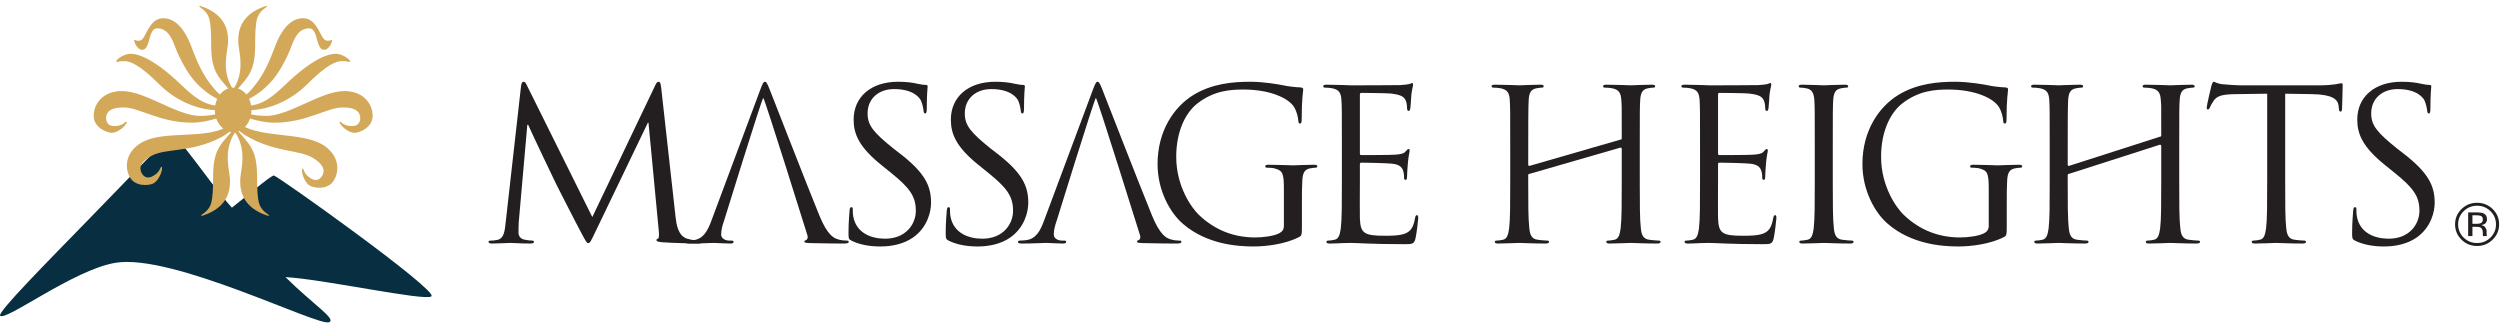
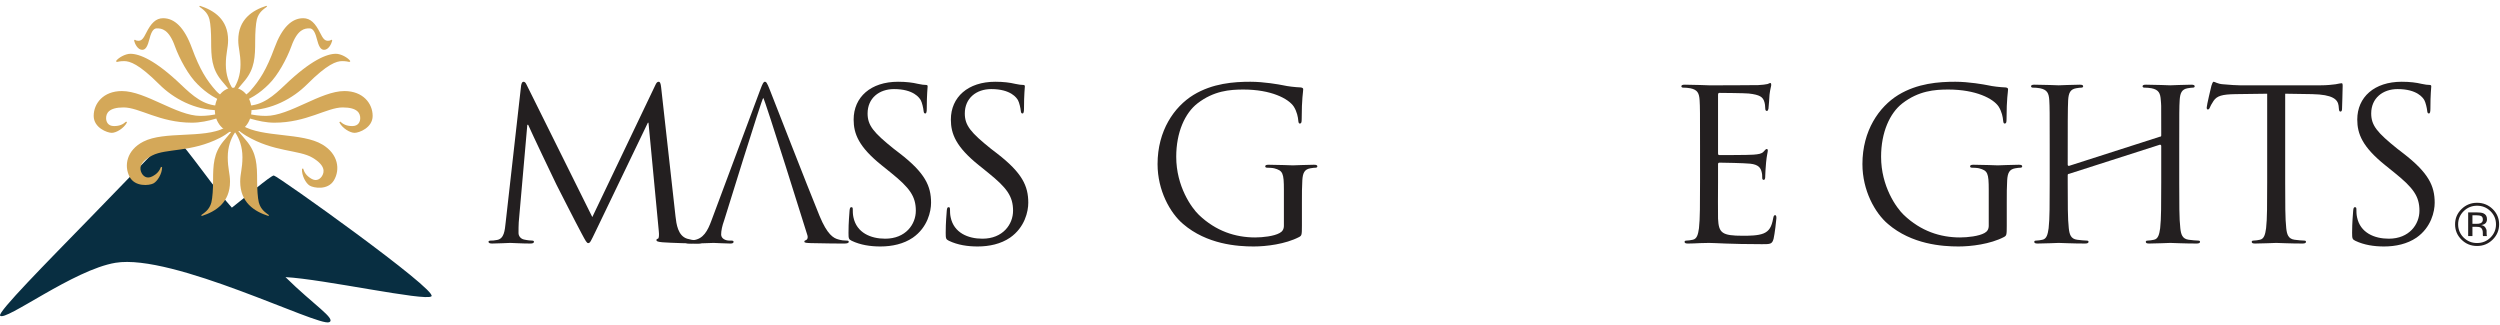
<svg xmlns="http://www.w3.org/2000/svg" width="362" height="47" viewBox="0 0 362 47" fill="none">
  <path fill-rule="evenodd" clip-rule="evenodd" d="M39.647 25.412C39.186 25.424 35.424 28.65 33.574 30.068C29.493 25.462 26.107 19.753 24.776 19.731C24.405 19.724 19.062 25.376 13.108 31.49C6.669 38.101 -0.387 45.228 0.017 45.71C0.767 46.604 10.671 39.048 16.73 38.051C25.036 36.682 46.103 47.328 47.655 46.659C48.75 46.189 45.419 44.162 41.338 40.127C46.787 40.41 61.591 43.661 62.473 42.906C63.475 42.047 40.108 25.4 39.647 25.412Z" fill="#082E41" />
  <path fill-rule="evenodd" clip-rule="evenodd" d="M35.268 17.781C34.859 18.19 32.979 19.663 32.979 22.769C32.979 24.405 33.307 25.141 33.307 26.286C33.307 29.311 31.262 30.62 29.218 31.274L29.136 31.151C29.627 30.783 30.322 30.374 30.608 29.311C30.772 28.657 30.853 27.349 30.853 26.204C30.853 23.833 30.935 22.198 32.325 20.48C33.919 18.517 34.941 17.536 35.268 17.21V17.781Z" fill="#D4A859" />
  <path fill-rule="evenodd" clip-rule="evenodd" d="M32.816 17.21C33.144 17.536 34.165 18.517 35.76 20.48C37.151 22.198 37.231 23.833 37.231 26.204C37.231 27.349 37.313 28.657 37.477 29.311C37.764 30.374 38.459 30.783 38.949 31.151L38.867 31.274C36.822 30.62 34.78 29.311 34.78 26.286C34.78 25.141 35.105 24.405 35.105 22.769C35.105 19.663 33.225 18.19 32.816 17.781V17.21Z" fill="#D4A859" />
  <path fill-rule="evenodd" clip-rule="evenodd" d="M36.031 16.44C35.669 16.809 33.97 18.875 31.862 19.957C27.714 22.084 24.087 21.463 22.05 22.509C20.087 23.516 20.205 24.466 20.503 25.048C20.727 25.485 21.244 25.955 22.045 25.544C22.773 25.171 23.096 24.729 23.311 24.16L23.475 24.213C23.468 25.182 22.784 26.268 22.201 26.566C21.619 26.865 19.538 27.105 18.754 25.578C17.932 23.977 18.349 21.742 20.749 20.51C23.806 18.944 29.45 20.092 32.505 18.525C34.178 17.666 35.119 16.633 35.845 16.077L36.031 16.44Z" fill="#D4A859" />
  <path fill-rule="evenodd" clip-rule="evenodd" d="M35.397 16.864H34.008C34.008 15.883 34.416 15.475 35.397 15.392V16.864ZM34.99 14.901C34.662 14.575 33.64 13.594 32.045 11.631C30.656 9.914 30.573 8.278 30.573 5.907C30.573 4.762 30.492 3.454 30.329 2.8C30.042 1.737 29.347 1.329 28.856 0.959L28.938 0.837C30.982 1.492 33.028 2.8 33.028 5.825C33.028 6.97 32.7 7.707 32.7 9.342C32.7 12.449 34.58 13.921 34.99 14.33L34.99 14.901ZM33.76 15.229C31.308 14.493 29.837 13.43 28.61 12.204C27.302 10.936 25.994 8.524 25.339 6.725C24.439 4.189 23.376 4.108 22.722 4.108C22.395 4.108 21.986 4.271 21.66 5.581C21.373 6.725 21.088 7.215 20.596 7.215C19.943 7.215 19.534 6.357 19.411 5.866L19.534 5.743C19.656 5.866 19.86 5.907 20.024 5.907C20.515 5.907 20.76 5.581 21.169 4.762C21.864 3.373 22.559 2.637 23.622 2.637C25.257 2.637 26.689 3.944 27.793 6.97C28.936 10.077 29.918 11.631 31.308 13.184C31.963 13.921 33.434 14.656 33.761 14.82L33.76 15.229ZM33.107 16.537C32.618 16.7 30.163 17.765 27.793 17.765C23.132 17.765 20.188 15.556 17.898 15.556C15.691 15.556 15.364 16.455 15.364 17.109C15.364 17.6 15.608 18.255 16.509 18.255C17.327 18.255 17.816 18.009 18.267 17.6L18.39 17.722C17.94 18.582 16.834 19.236 16.182 19.236C15.527 19.236 13.566 18.499 13.566 16.782C13.566 14.984 14.954 13.185 17.654 13.185C21.088 13.185 25.584 16.782 29.019 16.782C30.9 16.782 32.208 16.292 33.107 16.128L33.107 16.537ZM33.107 15.801C32.618 15.883 32.208 15.965 31.718 15.965C28.202 15.965 25.095 14.248 23.05 12.204C20.107 9.26 18.798 8.85 17.98 8.85C17.409 8.85 17.122 8.933 16.917 8.973L16.793 8.85C17.122 8.36 18.144 7.788 18.88 7.788C20.188 7.788 22.477 8.687 26.239 12.286C27.874 13.838 29.509 15.311 31.8 15.311C32.045 15.311 32.454 15.392 33.107 15.392V15.801Z" fill="#D4A859" />
  <path fill-rule="evenodd" clip-rule="evenodd" d="M31.917 15.52C32.604 16.122 33.474 17.215 35.089 18.181C38.035 19.946 43.742 19.167 46.688 20.933C49.003 22.319 49.274 24.576 48.349 26.118C47.467 27.592 45.406 27.216 44.845 26.879C44.284 26.545 43.671 25.415 43.727 24.448L43.895 24.405C44.071 24.988 44.367 25.45 45.067 25.869C45.838 26.332 46.385 25.896 46.638 25.476C46.974 24.914 47.155 23.974 45.26 22.84C43.297 21.665 39.636 22.047 35.638 19.654C33.603 18.436 32.043 16.264 31.706 15.871L31.917 15.52Z" fill="#D4A859" />
  <path fill-rule="evenodd" clip-rule="evenodd" d="M32.127 15.392C33.106 15.475 33.517 15.883 33.517 16.864H32.127V15.392ZM32.535 14.33C32.945 13.921 34.825 12.449 34.825 9.342C34.825 7.707 34.499 6.97 34.499 5.825C34.499 2.8 36.542 1.492 38.587 0.837L38.668 0.959C38.177 1.329 37.483 1.737 37.195 2.8C37.032 3.454 36.951 4.762 36.951 5.907C36.951 8.279 36.87 9.914 35.48 11.631C33.884 13.594 32.862 14.575 32.535 14.901V14.33ZM33.761 14.82C34.089 14.656 35.56 13.921 36.215 13.184C37.605 11.631 38.586 10.077 39.73 6.97C40.836 3.944 42.267 2.637 43.901 2.637C44.963 2.637 45.659 3.373 46.355 4.762C46.764 5.581 47.009 5.907 47.499 5.907C47.663 5.907 47.867 5.867 47.989 5.743L48.112 5.867C47.989 6.357 47.579 7.215 46.926 7.215C46.436 7.215 46.15 6.725 45.863 5.581C45.535 4.271 45.126 4.108 44.801 4.108C44.147 4.108 43.083 4.189 42.183 6.725C41.529 8.524 40.221 10.936 38.912 12.204C37.687 13.43 36.215 14.493 33.76 15.229L33.761 14.82ZM34.416 16.128C35.315 16.292 36.623 16.782 38.505 16.782C41.939 16.782 46.437 13.185 49.871 13.185C52.57 13.185 53.96 14.984 53.96 16.782C53.96 18.499 51.996 19.236 51.343 19.236C50.687 19.236 49.584 18.582 49.135 17.722L49.257 17.6C49.707 18.009 50.197 18.255 51.015 18.255C51.916 18.255 52.161 17.6 52.161 17.109C52.161 16.455 51.833 15.556 49.626 15.556C47.336 15.556 44.392 17.765 39.73 17.765C37.358 17.765 34.907 16.7 34.416 16.537L34.416 16.128ZM34.416 15.392C35.07 15.392 35.48 15.311 35.724 15.311C38.014 15.311 39.649 13.838 41.285 12.286C45.046 8.687 47.336 7.788 48.644 7.788C49.38 7.788 50.402 8.36 50.729 8.85L50.606 8.973C50.402 8.933 50.115 8.85 49.544 8.85C48.726 8.85 47.417 9.26 44.473 12.204C42.428 14.248 39.322 15.965 35.806 15.965C35.315 15.965 34.907 15.883 34.416 15.801V15.392Z" fill="#D4A859" />
  <path fill-rule="evenodd" clip-rule="evenodd" d="M36.415 15.916C36.415 17.693 35.227 19.133 33.761 19.133C32.298 19.133 31.11 17.693 31.11 15.916C31.11 14.139 32.298 12.699 33.761 12.699C35.227 12.699 36.415 14.139 36.415 15.916Z" fill="#D4A859" />
  <path fill-rule="evenodd" clip-rule="evenodd" d="M97.814 31.338C97.939 32.433 98.156 34.137 99.493 34.563C100.393 34.838 101.2 34.838 101.51 34.838C101.667 34.838 101.76 34.868 101.76 34.991C101.76 35.174 101.48 35.264 101.107 35.264C100.424 35.264 97.07 35.174 95.92 35.082C95.207 35.02 95.052 34.926 95.052 34.775C95.052 34.656 95.114 34.594 95.269 34.563C95.424 34.534 95.456 34.016 95.393 33.467L93.902 17.772H93.809L86.2 33.59C85.547 34.926 85.454 35.202 85.175 35.202C84.958 35.202 84.802 34.899 84.213 33.802C83.405 32.311 80.734 27.05 80.579 26.746C80.3 26.195 76.822 18.894 76.48 18.073H76.355L75.114 32.19C75.082 32.68 75.082 33.226 75.082 33.744C75.082 34.198 75.424 34.594 75.889 34.686C76.417 34.808 76.883 34.838 77.07 34.838C77.194 34.838 77.319 34.899 77.319 34.991C77.319 35.202 77.131 35.264 76.759 35.264C75.611 35.264 74.12 35.174 73.871 35.174C73.591 35.174 72.1 35.264 71.262 35.264C70.953 35.264 70.735 35.202 70.735 34.991C70.735 34.899 70.89 34.838 71.045 34.838C71.294 34.838 71.511 34.838 71.978 34.746C73.001 34.563 73.096 33.378 73.219 32.223L75.456 12.386C75.517 12.051 75.611 11.838 75.797 11.838C75.984 11.838 76.107 11.959 76.262 12.294L85.766 31.43L94.895 12.323C95.021 12.051 95.145 11.838 95.362 11.838C95.579 11.838 95.672 12.08 95.734 12.659L97.814 31.338Z" fill="#231F20" />
  <path fill-rule="evenodd" clip-rule="evenodd" d="M110.075 13.024C110.448 12.021 110.57 11.838 110.757 11.838C110.945 11.838 111.067 11.99 111.44 12.933C111.906 14.088 116.781 26.655 118.676 31.278C119.795 33.987 120.694 34.473 121.345 34.656C121.815 34.808 122.279 34.838 122.59 34.838C122.775 34.838 122.9 34.868 122.9 35.02C122.9 35.202 122.62 35.264 122.279 35.264C121.815 35.264 119.547 35.264 117.404 35.202C116.813 35.174 116.471 35.174 116.471 34.991C116.471 34.868 116.564 34.808 116.689 34.775C116.876 34.716 117.061 34.442 116.876 33.954C116.876 33.954 110.699 14.173 110.52 14.175C110.342 14.175 104.857 31.917 104.857 31.917C104.578 32.68 104.422 33.407 104.422 33.954C104.422 34.563 105.074 34.838 105.601 34.838H105.912C106.131 34.838 106.222 34.899 106.222 35.02C106.222 35.202 106.037 35.264 105.758 35.264C105.012 35.264 103.677 35.174 103.336 35.174C102.993 35.174 101.284 35.264 99.826 35.264C99.422 35.264 99.236 35.202 99.236 35.02C99.236 34.899 99.359 34.838 99.515 34.838C99.733 34.838 100.168 34.808 100.415 34.775C101.845 34.594 102.465 33.44 103.024 31.917L110.075 13.024Z" fill="#231F20" />
-   <path fill-rule="evenodd" clip-rule="evenodd" d="M158.24 13.024C158.612 12.021 158.735 11.838 158.922 11.838C159.109 11.838 159.233 11.99 159.605 12.933C160.072 14.088 164.947 26.655 166.841 31.278C167.96 33.987 168.861 34.473 169.512 34.656C169.977 34.808 170.446 34.838 170.754 34.838C170.94 34.838 171.067 34.868 171.067 35.02C171.067 35.202 170.786 35.264 170.446 35.264C169.977 35.264 167.711 35.264 165.569 35.202C164.978 35.174 164.637 35.174 164.637 34.991C164.637 34.868 164.731 34.808 164.855 34.775C165.041 34.716 165.227 34.442 165.041 33.954C165.041 33.954 158.864 14.173 158.686 14.175C158.507 14.175 153.021 31.917 153.021 31.917C152.742 32.68 152.587 33.407 152.587 33.954C152.587 34.563 153.239 34.838 153.767 34.838H154.078C154.295 34.838 154.388 34.899 154.388 35.02C154.388 35.202 154.201 35.264 153.923 35.264C153.178 35.264 151.841 35.174 151.5 35.174C151.159 35.174 149.45 35.264 147.99 35.264C147.587 35.264 147.4 35.202 147.4 35.02C147.4 34.899 147.525 34.838 147.679 34.838C147.898 34.838 148.332 34.808 148.58 34.775C150.009 34.594 150.631 33.44 151.19 31.917L158.24 13.024Z" fill="#231F20" />
  <path fill-rule="evenodd" clip-rule="evenodd" d="M123.327 34.868C122.894 34.656 122.863 34.534 122.863 33.713C122.863 32.19 122.987 30.973 123.017 30.486C123.049 30.152 123.111 29.999 123.265 29.999C123.453 29.999 123.483 30.092 123.483 30.334C123.483 30.609 123.483 31.035 123.576 31.46C124.044 33.713 126.093 34.563 128.172 34.563C131.153 34.563 132.612 32.465 132.612 30.517C132.612 28.42 131.713 27.201 129.043 25.042L127.645 23.915C124.354 21.269 123.607 19.384 123.607 17.315C123.607 14.057 126.093 11.838 130.036 11.838C131.248 11.838 132.148 11.959 132.925 12.142C133.515 12.263 133.764 12.294 134.012 12.294C134.26 12.294 134.322 12.354 134.322 12.506C134.322 12.659 134.197 13.663 134.197 15.732C134.197 16.219 134.135 16.431 133.981 16.431C133.794 16.431 133.764 16.279 133.733 16.036C133.701 15.671 133.515 14.85 133.329 14.514C133.143 14.18 132.303 12.899 129.447 12.899C127.304 12.899 125.627 14.212 125.627 16.431C125.627 18.165 126.496 19.198 129.416 21.543L130.284 22.21C133.95 25.042 134.818 26.927 134.818 29.362C134.818 30.609 134.322 32.921 132.179 34.414C130.843 35.326 129.167 35.689 127.49 35.689C126.029 35.689 124.602 35.476 123.327 34.868Z" fill="#231F20" />
  <path fill-rule="evenodd" clip-rule="evenodd" d="M137.405 34.868C136.97 34.656 136.938 34.534 136.938 33.713C136.938 32.19 137.063 30.973 137.094 30.486C137.127 30.152 137.188 29.999 137.343 29.999C137.53 29.999 137.56 30.092 137.56 30.334C137.56 30.609 137.56 31.035 137.655 31.46C138.12 33.713 140.169 34.563 142.25 34.563C145.232 34.563 146.691 32.465 146.691 30.517C146.691 28.42 145.791 27.201 143.119 25.042L141.723 23.915C138.43 21.269 137.685 19.384 137.685 17.315C137.685 14.057 140.169 11.838 144.113 11.838C145.323 11.838 146.226 11.959 147.001 12.142C147.593 12.263 147.84 12.294 148.09 12.294C148.336 12.294 148.4 12.354 148.4 12.506C148.4 12.659 148.275 13.663 148.275 15.73C148.275 16.219 148.212 16.431 148.058 16.431C147.871 16.431 147.84 16.279 147.809 16.036C147.778 15.671 147.593 14.85 147.405 14.514C147.218 14.18 146.38 12.899 143.524 12.899C141.379 12.899 139.704 14.212 139.704 16.431C139.704 18.165 140.572 19.198 143.491 21.543L144.361 22.21C148.026 25.042 148.895 26.927 148.895 29.362C148.895 30.609 148.4 32.921 146.256 34.414C144.921 35.326 143.243 35.689 141.567 35.689C140.107 35.689 138.679 35.476 137.405 34.868Z" fill="#231F20" />
  <path fill-rule="evenodd" clip-rule="evenodd" d="M185.908 27.505C185.908 25.042 185.752 24.707 184.51 24.372C184.263 24.31 183.733 24.282 183.453 24.282C183.33 24.282 183.204 24.22 183.204 24.095C183.204 23.915 183.361 23.855 183.702 23.855C185.1 23.855 187.057 23.944 187.213 23.944C187.367 23.944 189.324 23.855 190.256 23.855C190.598 23.855 190.752 23.915 190.752 24.095C190.752 24.22 190.627 24.282 190.505 24.282C190.287 24.282 190.1 24.31 189.727 24.372C188.89 24.523 188.641 25.042 188.577 26.104C188.517 27.079 188.517 27.992 188.517 29.27V32.68C188.517 34.047 188.485 34.107 188.114 34.32C186.125 35.356 183.33 35.689 181.529 35.689C179.168 35.689 174.758 35.386 171.312 32.433C169.417 30.824 167.615 27.566 167.615 23.763C167.615 18.894 170.037 15.458 172.801 13.753C175.597 12.051 178.67 11.838 181.063 11.838C183.021 11.838 185.224 12.232 185.815 12.354C186.467 12.506 187.552 12.628 188.331 12.659C188.641 12.689 188.703 12.809 188.703 12.933C188.703 13.356 188.485 14.209 188.485 17.252C188.485 17.739 188.424 17.892 188.207 17.892C188.05 17.892 188.019 17.709 187.987 17.435C187.958 17.009 187.802 16.157 187.336 15.428C186.561 14.271 184.046 12.964 180.039 12.964C178.082 12.964 175.753 13.145 173.392 14.972C171.591 16.371 170.318 19.14 170.318 22.698C170.318 26.987 172.524 30.092 173.61 31.126C176.062 33.467 178.89 34.382 181.747 34.382C182.865 34.382 184.48 34.198 185.286 33.744C185.691 33.53 185.908 33.195 185.908 32.68L185.908 27.505Z" fill="#231F20" />
-   <path fill-rule="evenodd" clip-rule="evenodd" d="M194.304 21.085C194.304 16.341 194.304 15.489 194.241 14.514C194.178 13.481 193.931 12.994 192.906 12.782C192.657 12.72 192.129 12.69 191.849 12.69C191.725 12.69 191.602 12.628 191.602 12.507C191.602 12.323 191.755 12.263 192.098 12.263C193.494 12.263 195.452 12.354 195.608 12.354C195.824 12.354 202.005 12.354 202.72 12.323C203.311 12.294 203.806 12.233 204.055 12.171C204.209 12.142 204.333 12.022 204.489 12.022C204.582 12.022 204.613 12.142 204.613 12.294C204.613 12.507 204.458 12.872 204.365 13.723C204.333 14.028 204.272 15.367 204.209 15.73C204.178 15.885 204.116 16.067 203.993 16.067C203.806 16.067 203.745 15.915 203.745 15.672C203.745 15.458 203.713 14.941 203.558 14.577C203.34 14.088 203.03 13.723 201.354 13.541C200.826 13.481 197.44 13.45 197.098 13.45C196.974 13.45 196.911 13.541 196.911 13.753V22.149C196.911 22.365 196.944 22.456 197.098 22.456C197.501 22.456 201.322 22.456 202.037 22.395C202.782 22.334 203.217 22.274 203.496 21.969C203.713 21.725 203.838 21.573 203.962 21.573C204.055 21.573 204.116 21.634 204.116 21.814C204.116 22 203.962 22.518 203.868 23.521C203.806 24.13 203.745 25.255 203.745 25.467C203.745 25.711 203.745 26.046 203.527 26.046C203.371 26.046 203.311 25.925 203.311 25.771C203.311 25.467 203.311 25.164 203.185 24.767C203.061 24.341 202.782 23.825 201.57 23.702C200.731 23.613 197.657 23.551 197.129 23.551C196.974 23.551 196.911 23.642 196.911 23.763V26.443C196.911 27.478 196.881 31.005 196.911 31.643C197.005 33.744 197.471 34.138 200.512 34.138C201.322 34.138 202.689 34.138 203.496 33.803C204.302 33.468 204.675 32.861 204.892 31.614C204.956 31.278 205.017 31.157 205.173 31.157C205.359 31.157 205.359 31.402 205.359 31.614C205.359 31.857 205.111 33.926 204.956 34.564C204.736 35.357 204.489 35.357 203.278 35.357C198.588 35.357 196.508 35.175 195.608 35.175C195.545 35.175 195.017 35.202 194.366 35.202C193.745 35.234 193.03 35.265 192.565 35.265C192.223 35.265 192.067 35.202 192.067 35.02C192.067 34.927 192.129 34.839 192.316 34.839C192.595 34.839 192.968 34.776 193.247 34.716C193.868 34.595 194.023 33.926 194.148 33.043C194.304 31.766 194.304 29.363 194.304 26.443V21.085Z" fill="#231F20" />
-   <path fill-rule="evenodd" clip-rule="evenodd" d="M237.439 26.443C237.439 29.362 237.439 31.765 237.593 33.043C237.686 33.926 237.873 34.594 238.806 34.716C239.239 34.776 239.921 34.839 240.203 34.839C240.389 34.839 240.45 34.926 240.45 35.02C240.45 35.174 240.295 35.264 239.954 35.264C238.245 35.264 236.288 35.174 236.133 35.174C235.976 35.174 234.022 35.264 233.091 35.264C232.748 35.264 232.593 35.202 232.593 35.02C232.593 34.926 232.657 34.839 232.843 34.839C233.123 34.839 233.493 34.776 233.775 34.716C234.394 34.594 234.55 33.926 234.671 33.043C234.829 31.765 234.829 29.362 234.829 26.443V21.556C234.829 21.436 234.736 21.373 234.64 21.373L221.474 25.175C221.384 25.175 221.288 25.206 221.288 25.358V26.443C221.288 29.362 221.288 31.765 221.445 33.043C221.539 33.926 221.723 34.594 222.654 34.716C223.089 34.776 223.773 34.839 224.055 34.839C224.239 34.839 224.301 34.926 224.301 35.02C224.301 35.174 224.145 35.264 223.804 35.264C222.096 35.264 220.139 35.174 219.985 35.174C219.83 35.174 217.871 35.264 216.942 35.264C216.6 35.264 216.446 35.202 216.446 35.02C216.446 34.926 216.506 34.839 216.693 34.839C216.974 34.839 217.345 34.776 217.624 34.716C218.245 34.594 218.399 33.926 218.525 33.043C218.68 31.765 218.68 29.362 218.68 26.443V21.085C218.68 16.341 218.68 15.489 218.617 14.514C218.555 13.48 218.308 12.993 217.283 12.781C217.035 12.72 216.506 12.689 216.227 12.689C216.101 12.689 215.978 12.628 215.978 12.506C215.978 12.323 216.134 12.263 216.475 12.263C217.871 12.263 219.83 12.354 219.985 12.354C220.139 12.354 222.096 12.263 223.03 12.263C223.368 12.263 223.526 12.323 223.526 12.506C223.526 12.628 223.399 12.689 223.276 12.689C223.058 12.689 222.871 12.72 222.499 12.781C221.663 12.933 221.413 13.45 221.351 14.514C221.288 15.489 221.288 18.452 221.288 23.198V23.838C221.288 23.99 221.384 24.021 221.474 24.021L234.64 20.217C234.736 20.217 234.829 20.186 234.829 20.035V19.396C234.829 14.652 234.829 15.489 234.769 14.514C234.704 13.48 234.456 12.993 233.432 12.781C233.183 12.72 232.657 12.689 232.373 12.689C232.252 12.689 232.125 12.628 232.125 12.506C232.125 12.323 232.281 12.263 232.626 12.263C234.022 12.263 235.976 12.354 236.132 12.354C236.288 12.354 238.245 12.263 239.178 12.263C239.519 12.263 239.673 12.323 239.673 12.506C239.673 12.628 239.55 12.689 239.425 12.689C239.209 12.689 239.021 12.72 238.648 12.781C237.81 12.933 237.562 13.45 237.499 14.514C237.439 15.489 237.439 16.341 237.439 21.085L237.439 26.443Z" fill="#231F20" />
  <path fill-rule="evenodd" clip-rule="evenodd" d="M246.165 21.085C246.165 16.341 246.165 15.489 246.104 14.514C246.04 13.481 245.791 12.994 244.767 12.782C244.518 12.72 243.99 12.69 243.713 12.69C243.588 12.69 243.461 12.628 243.461 12.507C243.461 12.323 243.618 12.263 243.959 12.263C245.359 12.263 247.314 12.354 247.469 12.354C247.687 12.354 253.866 12.354 254.579 12.323C255.172 12.294 255.667 12.233 255.916 12.171C256.074 12.142 256.196 12.022 256.351 12.022C256.443 12.022 256.475 12.142 256.475 12.294C256.475 12.507 256.32 12.872 256.226 13.723C256.196 14.028 256.135 15.367 256.074 15.732C256.041 15.885 255.978 16.067 255.853 16.067C255.667 16.067 255.607 15.915 255.607 15.672C255.607 15.458 255.574 14.941 255.418 14.577C255.202 14.088 254.891 13.723 253.215 13.541C252.687 13.481 249.301 13.45 248.959 13.45C248.835 13.45 248.772 13.541 248.772 13.753V22.149C248.772 22.365 248.805 22.456 248.959 22.456C249.367 22.456 253.183 22.456 253.898 22.395C254.642 22.334 255.077 22.274 255.357 21.969C255.574 21.725 255.7 21.575 255.823 21.575C255.916 21.575 255.978 21.634 255.978 21.814C255.978 22 255.823 22.518 255.73 23.521C255.667 24.13 255.607 25.255 255.607 25.467C255.607 25.711 255.607 26.046 255.386 26.046C255.235 26.046 255.172 25.925 255.172 25.771C255.172 25.467 255.172 25.164 255.047 24.767C254.921 24.341 254.642 23.825 253.429 23.702C252.593 23.613 249.518 23.551 248.991 23.551C248.835 23.551 248.772 23.642 248.772 23.763V26.443C248.772 27.478 248.741 31.005 248.772 31.643C248.867 33.744 249.333 34.138 252.376 34.138C253.183 34.138 254.55 34.138 255.357 33.803C256.165 33.468 256.536 32.861 256.755 31.614C256.818 31.28 256.879 31.157 257.034 31.157C257.22 31.157 257.22 31.402 257.22 31.614C257.22 31.857 256.971 33.926 256.818 34.564C256.6 35.357 256.351 35.357 255.139 35.357C250.451 35.357 248.371 35.175 247.469 35.175C247.408 35.175 246.879 35.202 246.229 35.202C245.606 35.234 244.892 35.265 244.428 35.265C244.085 35.265 243.927 35.202 243.927 35.02C243.927 34.927 243.99 34.839 244.178 34.839C244.459 34.839 244.83 34.776 245.108 34.716C245.731 34.595 245.885 33.926 246.011 33.043C246.165 31.766 246.165 29.363 246.165 26.443L246.165 21.085Z" fill="#231F20" />
-   <path fill-rule="evenodd" clip-rule="evenodd" d="M265.387 26.443C265.387 29.362 265.387 31.765 265.545 33.043C265.634 33.926 265.822 34.594 266.756 34.716C267.189 34.776 267.872 34.839 268.151 34.839C268.339 34.839 268.398 34.926 268.398 35.02C268.398 35.174 268.244 35.264 267.905 35.264C266.193 35.264 264.239 35.174 264.084 35.174C263.928 35.174 261.972 35.264 261.04 35.264C260.697 35.264 260.541 35.202 260.541 35.02C260.541 34.926 260.604 34.839 260.793 34.839C261.071 34.839 261.443 34.776 261.725 34.716C262.344 34.594 262.5 33.926 262.624 33.043C262.779 31.765 262.779 29.362 262.779 26.443V21.085C262.779 16.341 262.779 15.489 262.718 14.514C262.655 13.48 262.344 12.964 261.661 12.809C261.318 12.72 260.916 12.689 260.697 12.689C260.573 12.689 260.451 12.628 260.451 12.506C260.451 12.323 260.604 12.263 260.949 12.263C261.972 12.263 263.928 12.354 264.084 12.354C264.239 12.354 266.193 12.263 267.127 12.263C267.468 12.263 267.621 12.323 267.621 12.506C267.621 12.628 267.501 12.689 267.375 12.689C267.159 12.689 266.972 12.72 266.598 12.781C265.76 12.933 265.512 13.45 265.448 14.514C265.387 15.489 265.387 16.341 265.387 21.085V26.443Z" fill="#231F20" />
  <path fill-rule="evenodd" clip-rule="evenodd" d="M287.97 27.505C287.97 25.042 287.817 24.707 286.573 24.372C286.325 24.31 285.799 24.282 285.52 24.282C285.392 24.282 285.269 24.22 285.269 24.095C285.269 23.915 285.424 23.855 285.766 23.855C287.165 23.855 289.119 23.944 289.274 23.944C289.429 23.944 291.388 23.855 292.317 23.855C292.66 23.855 292.815 23.915 292.815 24.095C292.815 24.22 292.692 24.282 292.567 24.282C292.348 24.282 292.166 24.31 291.789 24.372C290.955 24.523 290.704 25.042 290.639 26.104C290.579 27.079 290.579 27.992 290.579 29.27V32.68C290.579 34.047 290.548 34.107 290.176 34.32C288.19 35.356 285.392 35.689 283.592 35.689C281.232 35.689 276.822 35.386 273.376 32.433C271.481 30.824 269.679 27.566 269.679 23.763C269.679 18.894 272.101 15.458 274.866 13.753C277.663 12.051 280.738 11.838 283.128 11.838C285.085 11.838 287.286 12.232 287.879 12.354C288.53 12.506 289.617 12.628 290.394 12.659C290.704 12.689 290.766 12.809 290.766 12.933C290.766 13.356 290.548 14.209 290.548 17.252C290.548 17.739 290.486 17.892 290.27 17.892C290.113 17.892 290.085 17.709 290.051 17.435C290.019 17.009 289.866 16.157 289.399 15.428C288.626 14.271 286.106 12.964 282.101 12.964C280.144 12.964 277.814 13.145 275.456 14.972C273.656 16.371 272.382 19.14 272.382 22.698C272.382 26.987 274.586 30.092 275.673 31.126C278.128 33.467 280.953 34.382 283.809 34.382C284.926 34.382 286.543 34.198 287.351 33.744C287.753 33.53 287.97 33.195 287.97 32.68V27.505Z" fill="#231F20" />
  <path fill-rule="evenodd" clip-rule="evenodd" d="M315.553 26.443C315.553 29.362 315.553 31.765 315.71 33.043C315.806 33.926 315.99 34.594 316.923 34.716C317.355 34.776 318.039 34.839 318.318 34.839C318.505 34.839 318.565 34.926 318.565 35.02C318.565 35.174 318.413 35.264 318.072 35.264C316.361 35.264 314.404 35.174 314.25 35.174C314.097 35.174 312.14 35.264 311.207 35.264C310.865 35.264 310.711 35.202 310.711 35.02C310.711 34.926 310.773 34.839 310.962 34.839C311.238 34.839 311.61 34.776 311.89 34.716C312.511 34.594 312.667 33.926 312.792 33.043C312.946 31.765 312.946 29.362 312.946 26.443V21.133C312.946 21.012 312.852 20.95 312.758 20.95L299.589 25.175C299.501 25.175 299.405 25.206 299.405 25.361V26.443C299.405 29.362 299.405 31.765 299.56 33.043C299.656 33.926 299.84 34.594 300.773 34.716C301.206 34.776 301.891 34.839 302.171 34.839C302.356 34.839 302.421 34.926 302.421 35.02C302.421 35.174 302.264 35.264 301.919 35.264C300.215 35.264 298.259 35.174 298.102 35.174C297.947 35.174 295.993 35.264 295.06 35.264C294.718 35.264 294.561 35.202 294.561 35.02C294.561 34.926 294.623 34.839 294.811 34.839C295.088 34.839 295.463 34.776 295.74 34.716C296.361 34.594 296.518 33.926 296.642 33.043C296.797 31.765 296.797 29.362 296.797 26.443V21.085C296.797 16.341 296.797 15.489 296.737 14.514C296.671 13.48 296.425 12.993 295.401 12.781C295.15 12.72 294.623 12.689 294.346 12.689C294.218 12.689 294.097 12.628 294.097 12.506C294.097 12.323 294.25 12.263 294.595 12.263C295.993 12.263 297.947 12.354 298.101 12.354C298.259 12.354 300.215 12.263 301.147 12.263C301.487 12.263 301.641 12.323 301.641 12.506C301.641 12.628 301.519 12.689 301.393 12.689C301.176 12.689 300.99 12.72 300.617 12.781C299.779 12.933 299.533 13.45 299.468 14.514C299.405 15.489 299.405 18.452 299.405 23.198V23.838C299.405 23.99 299.501 24.021 299.589 24.021L312.758 19.794C312.852 19.794 312.946 19.764 312.946 19.613V18.972C312.946 14.228 312.946 15.489 312.885 14.514C312.821 13.48 312.575 12.993 311.549 12.781C311.3 12.72 310.773 12.689 310.493 12.689C310.371 12.689 310.244 12.628 310.244 12.506C310.244 12.323 310.402 12.263 310.741 12.263C312.14 12.263 314.097 12.354 314.25 12.354C314.404 12.354 316.361 12.263 317.294 12.263C317.636 12.263 317.791 12.323 317.791 12.506C317.791 12.628 317.669 12.689 317.542 12.689C317.326 12.689 317.139 12.72 316.763 12.781C315.927 12.933 315.679 13.45 315.617 14.514C315.553 15.489 315.553 16.341 315.553 21.085L315.553 26.443Z" fill="#231F20" />
  <path fill-rule="evenodd" clip-rule="evenodd" d="M330.895 26.442C330.895 29.362 330.895 31.765 331.048 33.043C331.144 33.926 331.33 34.594 332.263 34.716C332.698 34.775 333.378 34.838 333.66 34.838C333.846 34.838 333.909 34.926 333.909 35.02C333.909 35.174 333.753 35.264 333.408 35.264C331.702 35.264 329.748 35.174 329.591 35.174C329.436 35.174 327.48 35.264 326.546 35.264C326.208 35.264 326.05 35.202 326.05 35.02C326.05 34.926 326.112 34.838 326.299 34.838C326.58 34.838 326.951 34.775 327.231 34.716C327.851 34.594 328.008 33.926 328.131 33.043C328.287 31.765 328.287 29.362 328.287 26.442V13.57L323.692 13.631C321.763 13.663 321.021 13.877 320.523 14.606C320.182 15.123 320.088 15.335 319.996 15.549C319.902 15.791 319.809 15.851 319.685 15.851C319.588 15.851 319.529 15.761 319.529 15.579C319.529 15.275 320.15 12.659 320.214 12.415C320.276 12.232 320.399 11.838 320.523 11.838C320.741 11.838 321.05 12.142 321.89 12.201C322.792 12.294 323.969 12.354 324.344 12.354H335.987C336.983 12.354 337.697 12.263 338.195 12.201C338.66 12.111 338.939 12.051 339.062 12.051C339.219 12.051 339.219 12.232 339.219 12.415C339.219 13.328 339.127 15.428 339.127 15.761C339.127 16.036 339.033 16.157 338.907 16.157C338.754 16.157 338.689 16.067 338.66 15.641L338.628 15.305C338.505 14.394 337.789 13.692 334.809 13.631L330.895 13.57L330.895 26.442Z" fill="#231F20" />
  <path fill-rule="evenodd" clip-rule="evenodd" d="M341.05 34.868C340.619 34.656 340.586 34.534 340.586 33.713C340.586 32.19 340.711 30.973 340.743 30.486C340.771 30.152 340.836 29.999 340.988 29.999C341.176 29.999 341.207 30.092 341.207 30.334C341.207 30.609 341.207 31.035 341.301 31.46C341.765 33.713 343.815 34.563 345.896 34.563C348.876 34.563 350.335 32.465 350.335 30.517C350.335 28.42 349.44 27.201 346.765 25.042L345.369 23.915C342.078 21.269 341.332 19.384 341.332 17.315C341.332 14.057 343.815 11.838 347.759 11.838C348.975 11.838 349.873 11.959 350.647 12.142C351.235 12.263 351.487 12.294 351.734 12.294C351.982 12.294 352.047 12.354 352.047 12.506C352.047 12.659 351.922 13.663 351.922 15.732C351.922 16.219 351.861 16.431 351.705 16.431C351.52 16.431 351.487 16.279 351.457 16.036C351.424 15.671 351.235 14.85 351.05 14.514C350.865 14.18 350.026 12.899 347.17 12.899C345.026 12.899 343.35 14.209 343.35 16.431C343.35 18.165 344.219 19.198 347.14 21.543L348.006 22.21C351.672 25.042 352.542 26.927 352.542 29.362C352.542 30.609 352.047 32.921 349.903 34.414C348.566 35.326 346.889 35.689 345.213 35.689C343.753 35.689 342.325 35.476 341.05 34.868Z" fill="#231F20" />
  <path fill-rule="evenodd" clip-rule="evenodd" d="M360.937 34.697C360.314 35.312 359.561 35.618 358.677 35.618C357.794 35.618 357.04 35.312 356.422 34.697C355.802 34.088 355.495 33.348 355.495 32.478C355.495 31.619 355.806 30.884 356.43 30.273C357.05 29.666 357.798 29.363 358.677 29.363C359.561 29.363 360.314 29.666 360.937 30.273C361.56 30.881 361.873 31.616 361.873 32.478C361.873 33.345 361.56 34.084 360.937 34.697ZM356.738 30.578C356.206 31.105 355.938 31.739 355.938 32.482C355.938 33.233 356.203 33.872 356.733 34.4C357.267 34.926 357.915 35.191 358.676 35.191C359.44 35.191 360.087 34.926 360.62 34.4C361.154 33.872 361.419 33.233 361.419 32.482C361.419 31.739 361.154 31.105 360.62 30.578C360.085 30.052 359.436 29.788 358.676 29.788C357.92 29.788 357.274 30.052 356.738 30.578ZM358.616 30.755C359.052 30.755 359.371 30.796 359.574 30.879C359.935 31.027 360.116 31.317 360.116 31.748C360.116 32.054 360.003 32.281 359.774 32.426C359.655 32.502 359.485 32.558 359.269 32.593C359.542 32.633 359.743 32.746 359.87 32.928C359.997 33.109 360.06 33.286 360.06 33.459V33.709C360.06 33.789 360.063 33.874 360.069 33.965C360.075 34.056 360.086 34.116 360.098 34.144L360.121 34.186H359.542C359.54 34.175 359.536 34.164 359.534 34.153C359.531 34.141 359.53 34.129 359.525 34.113L359.513 34.005V33.733C359.513 33.336 359.401 33.074 359.181 32.947C359.052 32.874 358.823 32.837 358.496 32.837H358.009V34.186H357.39V30.755L358.616 30.755ZM359.285 31.296C359.128 31.211 358.879 31.168 358.536 31.168H358.009V32.411H358.567C358.83 32.411 359.024 32.385 359.155 32.334C359.397 32.24 359.517 32.062 359.517 31.798C359.517 31.548 359.439 31.381 359.285 31.296Z" fill="#231F20" />
</svg>